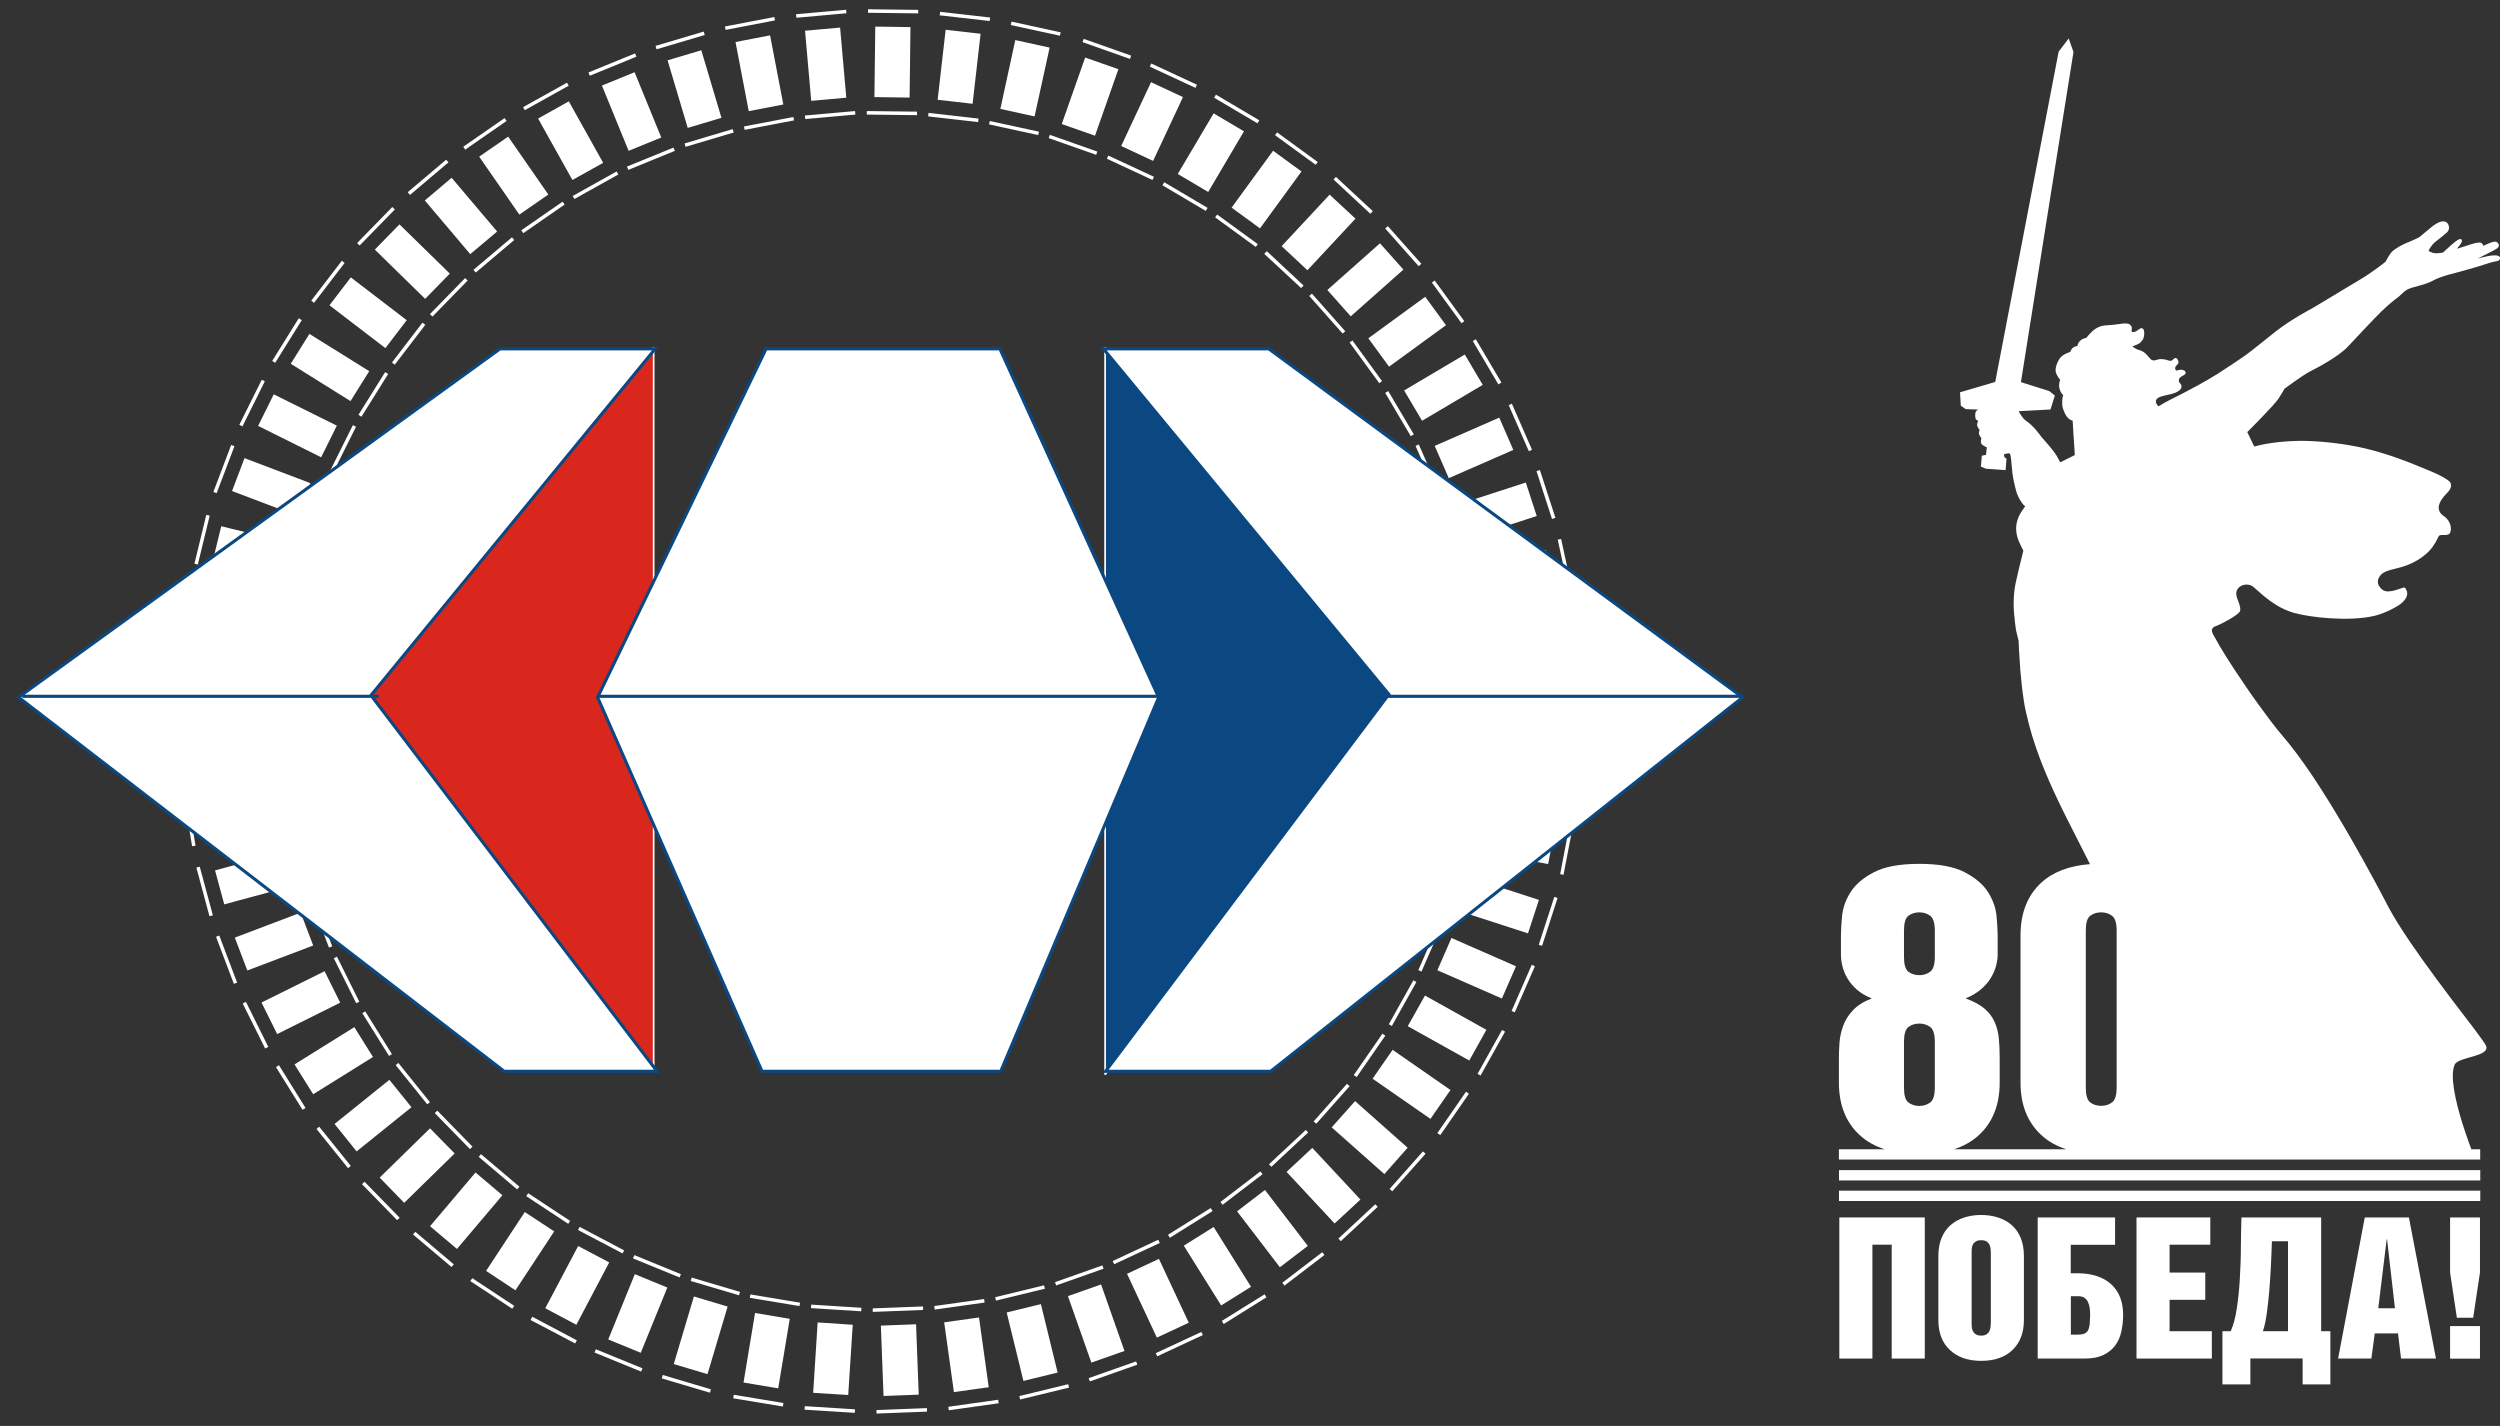
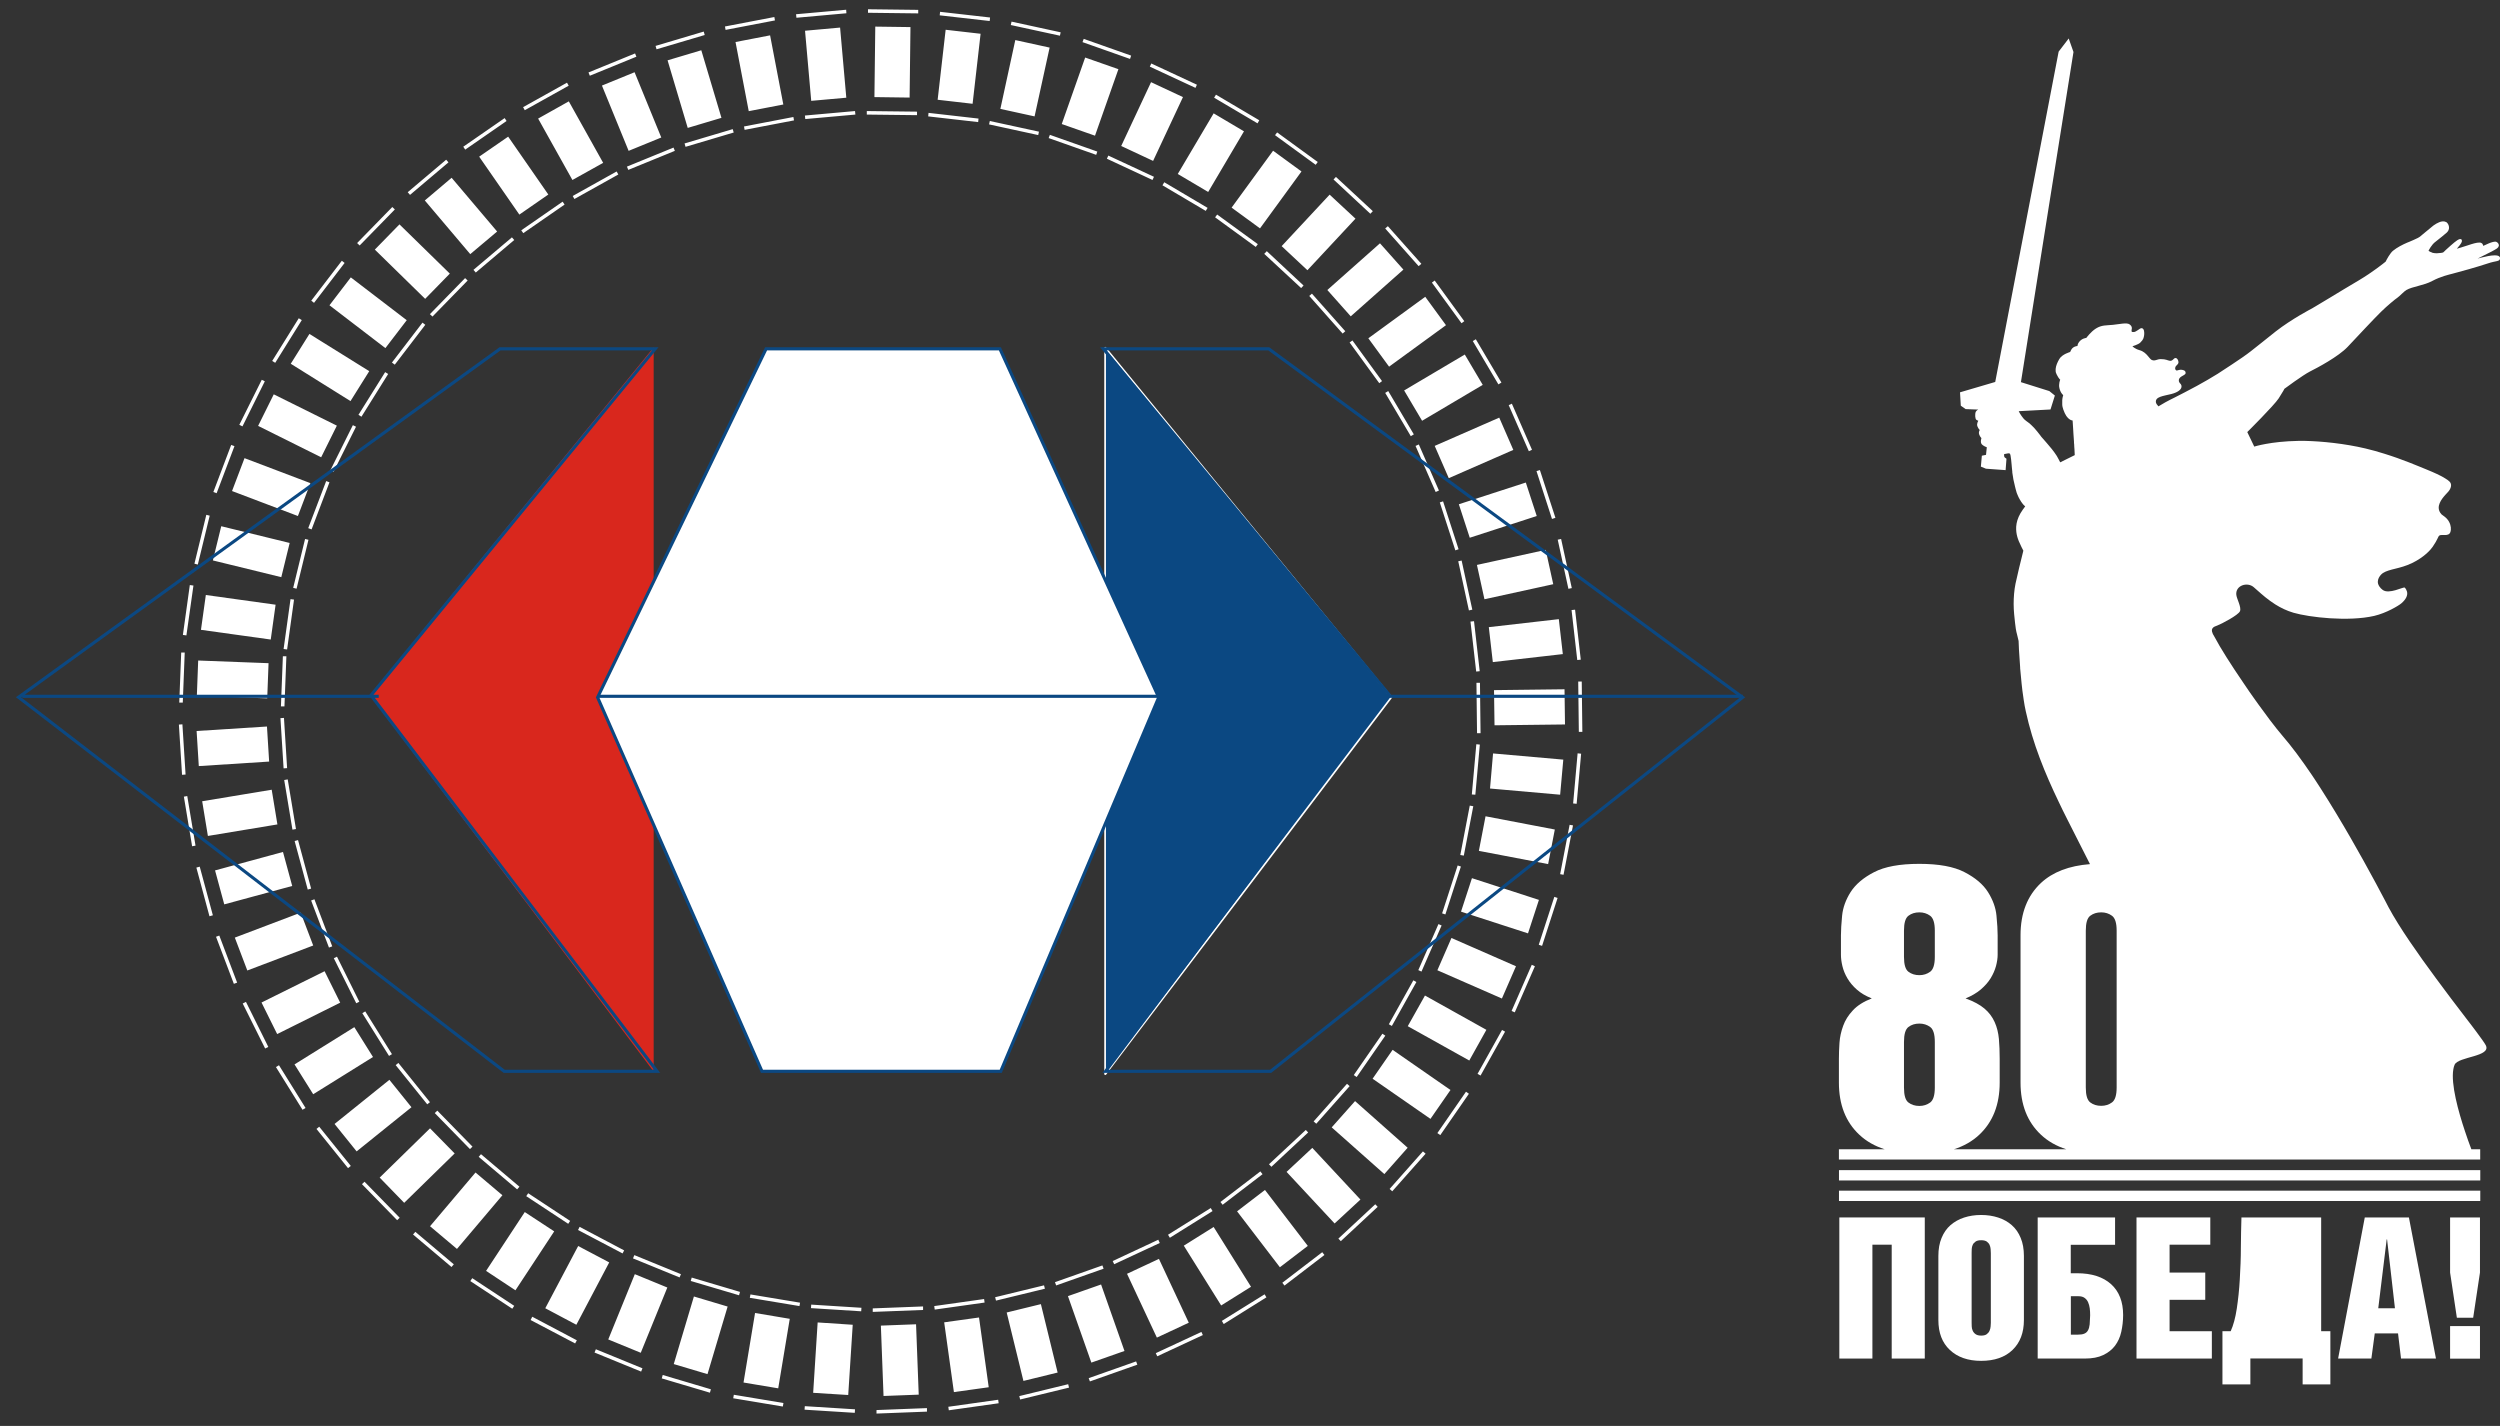
<svg xmlns="http://www.w3.org/2000/svg" width="135" height="77" viewBox="0 0 135 77" fill="none">
  <rect x="0" y="0" width="135" height="77" fill="#333333" stroke="none" />
  <path d="M14.62 34.535L14.882 32.654L11.115 32.13L10.852 34.011L14.62 34.535ZM15.504 35.072L15.877 32.379L15.688 32.353L15.314 35.046L15.504 35.072ZM10.44 31.619L10.25 31.593L9.876 34.286L10.066 34.312L10.446 31.619H10.44ZM15.19 31.167L15.642 29.32L11.947 28.416L11.495 30.263L15.19 31.167ZM16.015 31.79L16.657 29.149L16.474 29.104L15.832 31.744L16.015 31.79ZM11.324 27.846L11.141 27.8L10.499 30.44L10.682 30.486L11.324 27.846ZM16.087 27.865L16.762 26.09L13.204 24.74L12.53 26.516L16.087 27.865ZM16.827 28.586L17.791 26.044L17.614 25.978L16.644 28.52L16.821 28.586H16.827ZM12.661 24.092L12.484 24.026L11.521 26.568L11.698 26.634L12.661 24.092ZM17.345 24.688L18.19 22.985L14.783 21.294L13.938 22.998L17.345 24.694V24.688ZM18.013 25.474L19.225 23.043L19.055 22.958L17.843 25.389L18.013 25.474ZM14.305 20.593L14.135 20.508L12.923 22.939L13.093 23.024L14.299 20.593H14.305ZM18.93 21.654L19.939 20.043L16.709 18.032L15.701 19.643L18.93 21.661V21.654ZM19.52 22.5L20.961 20.194L20.798 20.095L19.356 22.401L19.514 22.5H19.52ZM16.297 17.285L16.133 17.186L14.698 19.492L14.862 19.591L16.297 17.285ZM20.811 18.798L21.964 17.291L18.944 14.979L17.791 16.485L20.811 18.798ZM21.315 19.696L22.966 17.54L22.815 17.422L21.164 19.578L21.315 19.689V19.696ZM18.609 14.199L18.459 14.081L16.808 16.236L16.958 16.354L18.609 14.199ZM22.959 16.138L24.29 14.775L21.571 12.116L20.241 13.478L22.959 16.138ZM23.353 17.095L25.253 15.149L25.115 15.018L23.215 16.964L23.353 17.095ZM21.322 11.31L21.184 11.179L19.284 13.125L19.422 13.256L21.322 11.31ZM25.39 13.727L26.845 12.502L24.388 9.6L22.94 10.825L25.397 13.727H25.39ZM25.692 14.717L27.768 12.961L27.644 12.817L25.567 14.572L25.692 14.717ZM24.217 8.768L24.093 8.624L22.016 10.38L22.141 10.524L24.217 8.768ZM28.05 11.585L29.609 10.504L27.441 7.379L25.875 8.46L28.043 11.585H28.05ZM28.253 12.594L30.487 11.048L30.382 10.89L28.148 12.437L28.26 12.594H28.253ZM27.355 6.534L27.251 6.377L25.017 7.923L25.122 8.08L27.355 6.534ZM30.913 9.718L32.571 8.794L30.716 5.473L29.059 6.403L30.913 9.724V9.718ZM31.018 10.746L33.389 9.423L33.298 9.259L30.926 10.583L31.018 10.746ZM30.71 4.627L30.618 4.464L28.247 5.787L28.338 5.951L30.71 4.627ZM33.946 8.146L35.709 7.425L34.267 3.9L32.505 4.621L33.946 8.146ZM33.927 9.174L36.442 8.146L36.37 7.969L33.855 8.997L33.927 9.174ZM34.365 3.062L34.294 2.885L31.778 3.913L31.85 4.09L34.365 3.062ZM37.137 6.907L38.958 6.364L37.87 2.714L36.049 3.258L37.137 6.907ZM37.019 7.929L39.62 7.156L39.567 6.973L36.967 7.746L37.019 7.929ZM38.054 1.889L38.002 1.705L35.401 2.479L35.453 2.662L38.06 1.889H38.054ZM40.432 6.003L42.299 5.643L41.585 1.909L39.718 2.269L40.432 6.003ZM40.209 7.012L42.876 6.501L42.843 6.318L40.177 6.829L40.209 7.012ZM41.847 1.103L41.815 0.919L39.148 1.43L39.181 1.614L41.847 1.103ZM43.806 5.446L45.7 5.276L45.365 1.489L43.472 1.66L43.806 5.446ZM43.485 6.429L46.191 6.187L46.171 5.997L43.465 6.239L43.485 6.429ZM45.706 0.716L45.693 0.526L42.987 0.769L43.007 0.959L45.713 0.716H45.706ZM47.219 5.243L49.119 5.269L49.165 1.463L47.265 1.437L47.219 5.243ZM46.8 6.187L49.519 6.219V6.029L46.807 5.997V6.187H46.8ZM49.584 0.729V0.533L46.872 0.5V0.69L49.584 0.723V0.729ZM50.633 5.387L52.52 5.604L52.952 1.823L51.065 1.607L50.633 5.387ZM50.122 6.285L52.821 6.593L52.84 6.403L50.141 6.095L50.122 6.285ZM53.443 1.135L53.463 0.945L50.764 0.638L50.744 0.828L53.443 1.135ZM54.013 5.879L55.867 6.285L56.68 2.57L54.826 2.164L54.02 5.879H54.013ZM53.41 6.717L56.064 7.294L56.103 7.11L53.45 6.534L53.41 6.717ZM57.236 1.928L57.276 1.745L54.623 1.168L54.583 1.352L57.236 1.928ZM57.335 6.698L59.13 7.327L60.394 3.736L58.599 3.107L57.335 6.698ZM56.634 7.458L59.195 8.362L59.254 8.185L56.693 7.281L56.627 7.458H56.634ZM61.023 3.18L61.082 3.003L58.521 2.099L58.455 2.275L61.017 3.18H61.023ZM60.545 7.883L62.268 8.689L63.88 5.243L62.157 4.437L60.545 7.883ZM59.772 8.571L62.235 9.718L62.314 9.547L59.85 8.401L59.772 8.571ZM64.555 4.745L64.633 4.575L62.17 3.428L62.091 3.599L64.555 4.745ZM63.605 9.397L65.242 10.366L67.175 7.091L65.537 6.121L63.598 9.397H63.605ZM62.773 10.006L65.111 11.388L65.21 11.225L62.871 9.842L62.773 10.006ZM67.909 6.658L68.001 6.495L65.662 5.112L65.563 5.276L67.902 6.658H67.909ZM66.507 11.212L68.04 12.332L70.28 9.259L68.747 8.139L66.507 11.212ZM65.616 11.736L67.811 13.334L67.922 13.184L65.727 11.585L65.616 11.736ZM71.047 8.899L71.158 8.748L68.964 7.15L68.852 7.3L71.047 8.899ZM69.213 13.295L70.601 14.592L73.196 11.808L71.8 10.511L69.206 13.295H69.213ZM68.269 13.708L70.261 15.555L70.392 15.418L68.407 13.563L68.276 13.701L68.269 13.708ZM74.002 11.539L74.133 11.402L72.141 9.554L72.01 9.692L74.002 11.546V11.539ZM71.676 15.66L72.94 17.082L75.784 14.559L74.519 13.138L71.676 15.66ZM70.7 15.981L72.501 18.012L72.645 17.887L70.844 15.857L70.7 15.981ZM76.609 14.369L76.753 14.245L74.945 12.214L74.801 12.338L76.603 14.369H76.609ZM73.89 18.267L75.01 19.8L78.083 17.56L76.963 16.027L73.89 18.267ZM72.881 18.497L74.48 20.692L74.63 20.58L73.032 18.385L72.875 18.497H72.881ZM78.922 17.455L79.072 17.344L77.474 15.149L77.323 15.26L78.922 17.455ZM75.823 21.084L76.793 22.722L80.068 20.783L79.099 19.145L75.823 21.084ZM74.801 21.216L76.183 23.554L76.347 23.456L74.965 21.117L74.801 21.216ZM80.913 20.757L81.077 20.659L79.695 18.32L79.531 18.418L80.913 20.757ZM77.474 24.078L78.234 25.821L81.719 24.295L80.959 22.552L77.474 24.078ZM76.439 24.078L77.526 26.568L77.703 26.489L76.616 24L76.445 24.078H76.439ZM82.558 24.367L82.728 24.288L81.641 21.799L81.47 21.877L82.558 24.367ZM78.778 27.23L79.367 29.038L82.984 27.865L82.394 26.057L78.778 27.23ZM77.749 27.131L78.588 29.719L78.764 29.66L77.926 27.073L77.749 27.131ZM83.809 28.023L83.993 27.963L83.154 25.382L82.971 25.441L83.809 28.029V28.023ZM79.754 30.506L80.16 32.359L83.875 31.547L83.468 29.693L79.754 30.506ZM78.745 30.309L79.321 32.962L79.505 32.923L78.928 30.27L78.745 30.309ZM84.694 31.796L84.877 31.757L84.3 29.104L84.117 29.143L84.694 31.796ZM80.396 33.866L80.612 35.753L84.392 35.321L84.176 33.434L80.396 33.866ZM79.406 33.565L79.714 36.264L79.904 36.245L79.597 33.545L79.406 33.565ZM85.172 35.642L85.362 35.622L85.054 32.923L84.864 32.943L85.172 35.642ZM80.677 37.267L80.704 39.166L84.51 39.121L84.484 37.221L80.677 37.267ZM79.728 36.873L79.76 39.592H79.95L79.918 36.873H79.728ZM85.257 39.52H85.447L85.414 36.801H85.224L85.257 39.52ZM80.625 40.686L80.461 42.58L84.248 42.914L84.418 41.02L80.625 40.686ZM79.721 40.195L79.479 42.901L79.669 42.914L79.911 40.208L79.721 40.188V40.195ZM84.949 43.386L85.139 43.405L85.381 40.7L85.191 40.68L84.949 43.386ZM80.219 44.08L79.859 45.947L83.599 46.661L83.96 44.794L80.225 44.08H80.219ZM79.367 43.504L78.856 46.17L79.046 46.203L79.557 43.536L79.374 43.504H79.367ZM84.248 47.205L84.431 47.238L84.942 44.571L84.759 44.539L84.248 47.205ZM79.485 47.421L78.895 49.229L82.512 50.402L83.102 48.594L79.485 47.421ZM78.712 46.74L77.874 49.321L78.05 49.38L78.889 46.792L78.706 46.733L78.712 46.74ZM83.095 51.018L83.272 51.077L84.11 48.489L83.933 48.43L83.095 51.011V51.018ZM78.378 50.651L77.618 52.394L81.103 53.92L81.863 52.178L78.378 50.651ZM77.677 49.898L76.589 52.387L76.76 52.466L77.847 49.976L77.67 49.898H77.677ZM81.621 54.589L81.798 54.667L82.885 52.178L82.715 52.099L81.627 54.589H81.621ZM76.95 53.756L76.019 55.414L79.341 57.268L80.265 55.611L76.943 53.756H76.95ZM76.321 52.938L74.997 55.309L75.161 55.401L76.485 53.029L76.321 52.938ZM79.787 57.989L79.95 58.08L81.274 55.709L81.11 55.617L79.787 57.989ZM75.201 56.691L74.12 58.251L77.245 60.419L78.326 58.86L75.201 56.691ZM74.65 55.82L73.104 58.054L73.261 58.159L74.807 55.925L74.65 55.82ZM77.618 61.186L77.775 61.297L79.321 59.063L79.164 58.952L77.618 61.186ZM73.176 59.456L71.912 60.878L74.755 63.4L76.013 61.978L73.17 59.456H73.176ZM72.737 58.526L70.936 60.557L71.08 60.681L72.881 58.65L72.737 58.526ZM75.043 64.206L75.181 64.33L76.983 62.3L76.838 62.175L75.037 64.206H75.043ZM70.864 61.985L69.475 63.282L72.069 66.067L73.464 64.776L70.87 61.992L70.864 61.985ZM70.516 61.015L68.525 62.87L68.656 63.007L70.641 61.153L70.51 61.015H70.516ZM72.272 66.885L72.403 67.023L74.395 65.169L74.264 65.031L72.272 66.885ZM68.308 64.258L66.802 65.411L69.114 68.432L70.621 67.279L68.308 64.258ZM68.059 63.256L65.904 64.907L66.022 65.058L68.177 63.407L68.059 63.256ZM69.245 69.27L69.363 69.421L71.519 67.77L71.401 67.619L69.245 69.27ZM65.537 66.257L63.925 67.266L65.943 70.495L67.555 69.486L65.537 66.257ZM65.38 65.234L63.074 66.676L63.172 66.84L65.478 65.398L65.38 65.234ZM65.983 71.334L66.081 71.498L68.387 70.056L68.289 69.893L65.983 71.327V71.334ZM62.583 67.98L60.859 68.785L62.471 72.231L64.194 71.426L62.583 67.98ZM62.55 66.944L60.086 68.097L60.165 68.268L62.628 67.121L62.55 66.951V66.944ZM62.412 73.07L62.491 73.24L64.954 72.094L64.876 71.924L62.412 73.07ZM59.458 69.362L57.669 69.991L58.933 73.581L60.722 72.952L59.458 69.362ZM59.529 68.333L56.968 69.237L57.033 69.414L59.595 68.51L59.529 68.333ZM58.789 74.42L58.855 74.597L61.416 73.692L61.351 73.516L58.789 74.42ZM56.208 70.423L54.361 70.875L55.265 74.57L57.112 74.118L56.208 70.423ZM56.378 69.408L53.738 70.05L53.784 70.233L56.424 69.591L56.378 69.408ZM55.042 75.389L55.088 75.573L57.728 74.931L57.682 74.747L55.042 75.389ZM52.867 71.144L50.986 71.406L51.511 75.173L53.391 74.911L52.867 71.144ZM53.142 70.148L50.449 70.528L50.475 70.718L53.168 70.338L53.142 70.148ZM51.209 75.966L51.235 76.156L53.928 75.776L53.902 75.586L51.209 75.966ZM49.467 71.511L47.567 71.583L47.711 75.383L49.611 75.311L49.467 71.511ZM49.84 70.548L47.128 70.653V70.843L49.846 70.738V70.548H49.84ZM47.331 76.143V76.333L50.056 76.228V76.038L47.331 76.143ZM46.047 71.537L44.153 71.412L43.911 75.212L45.804 75.33L46.047 71.537ZM46.518 70.62L43.806 70.449L43.793 70.639L46.505 70.81L46.518 70.62ZM43.459 75.933L43.446 76.123L46.158 76.293L46.171 76.103L43.459 75.933ZM42.647 71.216L40.773 70.901L40.15 74.656L42.024 74.97L42.647 71.216ZM43.203 70.345L40.524 69.899L40.491 70.083L43.171 70.528L43.203 70.345ZM39.626 75.317L39.594 75.507L42.273 75.953L42.306 75.763L39.626 75.317ZM39.292 70.554L37.471 70.01L36.383 73.66L38.205 74.203L39.292 70.554ZM39.954 69.761L37.353 68.989L37.301 69.172L39.908 69.945L39.961 69.761H39.954ZM35.787 74.249L35.735 74.433L38.336 75.206L38.388 75.022L35.787 74.249ZM36.036 69.526L34.28 68.805L32.846 72.33L34.601 73.05L36.036 69.526ZM36.77 68.805L34.254 67.776L34.182 67.953L36.698 68.982L36.77 68.805ZM32.177 72.86L32.105 73.037L34.621 74.066L34.693 73.889L32.177 72.86ZM32.898 68.17L31.221 67.285L29.445 70.646L31.123 71.537L32.898 68.17ZM33.704 67.521L31.299 66.25L31.214 66.42L33.619 67.685L33.704 67.521ZM28.738 71.111L28.653 71.281L31.057 72.546L31.149 72.376L28.744 71.105L28.738 71.111ZM29.924 66.492L28.338 65.451L26.248 68.628L27.834 69.676L29.924 66.499V66.492ZM30.788 65.929L28.522 64.435L28.417 64.593L30.684 66.086L30.788 65.929ZM25.502 69.021L25.397 69.178L27.663 70.672L27.768 70.515L25.502 69.021ZM27.126 64.54L25.678 63.315L23.222 66.217L24.676 67.442L27.133 64.54H27.126ZM28.05 64.082L25.973 62.326L25.849 62.47L27.925 64.226L28.05 64.082ZM22.429 66.519L22.304 66.663L24.381 68.418L24.506 68.274L22.429 66.519ZM24.552 62.286L23.222 60.93L20.503 63.59L21.826 64.953L24.545 62.293L24.552 62.286ZM25.515 61.919L23.615 59.974L23.477 60.105L25.377 62.05L25.515 61.919ZM19.684 63.813L19.546 63.944L21.446 65.89L21.584 65.759L19.684 63.813ZM22.219 59.79L21.027 58.31L18.066 60.694L19.258 62.175L22.219 59.79ZM23.215 59.515L21.512 57.399L21.367 57.517L23.071 59.633L23.222 59.515H23.215ZM17.234 60.845L17.09 60.963L18.793 63.079L18.944 62.961L17.24 60.845H17.234ZM20.142 57.078L19.134 55.466L15.904 57.478L16.913 59.089L20.142 57.078ZM21.164 56.921L19.723 54.615L19.566 54.713L21.007 57.019L21.171 56.921H21.164ZM15.065 57.523L14.901 57.622L16.336 59.928L16.5 59.83L15.065 57.523ZM18.373 54.15L17.528 52.446L14.122 54.136L14.967 55.84L18.373 54.143V54.15ZM19.402 54.091L18.197 51.66L18.026 51.745L19.238 54.176L19.409 54.091H19.402ZM13.277 54.104L13.106 54.189L14.318 56.619L14.489 56.534L13.283 54.104H13.277ZM16.913 51.057L16.238 49.282L12.68 50.631L13.355 52.407L16.913 51.057ZM17.941 51.103L16.978 48.561L16.801 48.627L17.764 51.169L17.941 51.103ZM11.842 50.52L11.665 50.586L12.628 53.127L12.805 53.062L11.842 50.52ZM15.779 47.84L15.281 46.006L11.613 47.002L12.11 48.836L15.786 47.84H15.779ZM16.801 47.985L16.094 45.364L15.91 45.416L16.618 48.037L16.801 47.985ZM10.787 46.799L10.604 46.851L11.311 49.478L11.495 49.426L10.787 46.805V46.799ZM14.98 44.519L14.672 42.645L10.918 43.268L11.226 45.141L14.98 44.519ZM15.982 44.768L15.537 42.088L15.347 42.121L15.792 44.801L15.982 44.768ZM10.119 42.986L9.929 43.019L10.374 45.698L10.558 45.665L10.112 42.986H10.119ZM14.534 41.132L14.416 39.232L10.617 39.474L10.735 41.368L14.534 41.125V41.132ZM15.504 41.479L15.334 38.767L15.144 38.78L15.314 41.492L15.504 41.479ZM9.85 39.114L9.66 39.127L9.83 41.839L10.021 41.826L9.85 39.114ZM14.43 37.712L14.502 35.812L10.702 35.668L10.63 37.568L14.43 37.712ZM15.36 38.157L15.465 35.439H15.275L15.17 38.144H15.36V38.157ZM9.975 35.236H9.785L9.68 37.941H9.87L9.975 35.236Z" fill="white" />
  <path d="M59.676 18.758L75.131 37.659L59.676 58.027V18.758Z" fill="#0B4882" />
  <path d="M59.676 18.758L75.131 37.659L59.676 58.027V18.758Z" stroke="white" stroke-width="0.091" stroke-miterlimit="2.61" />
  <path d="M35.298 18.758V57.863L19.98 37.547L35.298 18.758Z" fill="#D9271D" />
-   <path d="M35.298 18.758V57.863L19.98 37.547L35.298 18.758Z" stroke="white" stroke-width="0.091" stroke-miterlimit="2.61" />
-   <path d="M59.582 18.836L74.998 37.494L59.7 57.85H68.616L94.101 37.658L68.512 18.836H59.582Z" fill="white" />
  <path d="M59.582 18.836L74.998 37.494L59.7 57.85H68.616L94.101 37.658L68.512 18.836H59.582Z" stroke="#0B4882" stroke-width="0.169" stroke-miterlimit="2.61" />
  <path d="M41.369 18.836L32.27 37.658L41.147 57.85H54.04L62.57 37.658L53.994 18.836H41.369Z" fill="white" />
  <path d="M41.369 18.836L32.27 37.658L41.147 57.85H54.04L62.57 37.658L53.994 18.836H41.369Z" stroke="#0B4882" stroke-width="0.169" stroke-miterlimit="2.61" />
-   <path d="M27.006 18.836H35.379L20.036 37.547L35.484 57.85H27.229L1.004 37.658L27.006 18.836Z" fill="white" />
  <path d="M74.612 37.599H94.109M32.335 37.599H62.511M1.203 37.599H20.451M27.009 18.836H35.382L20.032 37.547L35.48 57.85H27.225L1 37.652L27.003 18.836H27.009Z" stroke="#0B4882" stroke-width="0.169" stroke-miterlimit="2.61" />
  <g clip-path="url(#clip0_2286_3834)">
    <path d="M134.994 13.898C134.994 13.898 134.984 13.882 134.979 13.877C134.973 13.867 134.968 13.862 134.963 13.851C134.769 13.672 133.921 13.933 133.79 13.964C133.931 13.893 134.052 13.831 134.104 13.805C134.293 13.713 134.46 13.631 134.544 13.585C134.816 13.436 134.895 13.4 134.931 13.293C134.937 13.272 134.942 13.247 134.937 13.226C134.937 13.226 134.931 13.216 134.931 13.206C134.926 13.19 134.921 13.17 134.911 13.155C134.89 13.119 134.853 13.083 134.806 13.062C134.633 12.985 134.094 13.293 134.094 13.277C134.088 13.236 134.073 13.201 134.052 13.17C134.046 13.17 134.046 13.155 134.036 13.149C134.005 13.119 133.957 13.098 133.889 13.098C133.732 13.098 133.538 13.155 133.25 13.252C132.989 13.339 132.727 13.416 132.669 13.431C132.816 13.262 132.858 13.195 132.858 13.195C132.858 13.195 132.957 13.078 132.942 12.985C132.936 12.97 132.931 12.955 132.926 12.939C132.905 12.914 132.858 12.898 132.8 12.919C132.674 12.96 132.449 13.155 132.067 13.503C132.02 13.544 131.999 13.58 131.936 13.626C131.936 13.626 131.933 13.629 131.926 13.636C131.894 13.636 131.863 13.652 131.821 13.657C131.679 13.677 131.501 13.688 131.391 13.657C131.386 13.657 131.381 13.657 131.376 13.657C131.36 13.657 131.35 13.646 131.339 13.641C131.25 13.611 131.187 13.58 131.14 13.544C131.145 13.534 131.297 13.206 131.533 13.042C131.679 12.934 132.093 12.591 132.13 12.555C132.271 12.412 132.25 12.299 132.24 12.222C132.224 12.13 132.172 12.048 132.104 11.996C132.093 11.986 132.077 11.986 132.062 11.981C132.009 11.955 131.957 11.945 131.894 11.955H131.889C131.664 11.981 131.412 12.171 131.376 12.201C131.302 12.258 131.03 12.483 130.842 12.642C130.779 12.693 130.726 12.739 130.69 12.77C130.658 12.796 130.606 12.827 130.548 12.857C130.417 12.924 130.234 13.001 130.103 13.057L129.988 13.103C129.747 13.206 129.443 13.36 129.218 13.544C129.066 13.672 128.883 14.005 128.825 14.128C128.7 14.231 128.108 14.702 127.396 15.127C126.856 15.445 126.28 15.794 125.783 16.096C125.411 16.321 125.081 16.521 124.851 16.654C124.809 16.675 123.756 17.223 122.892 17.895C122.63 18.1 122.374 18.305 122.128 18.505C121.923 18.669 121.735 18.817 121.552 18.961C121.038 19.37 119.881 20.093 119.755 20.185C119.583 20.293 119.405 20.401 119.2 20.518C118.891 20.703 118.394 20.969 117.959 21.195C117.765 21.292 117.582 21.39 117.441 21.461C117.331 21.518 117.242 21.559 117.184 21.589C117.059 21.651 116.833 21.774 116.582 21.928C116.572 21.928 116.566 21.938 116.556 21.943C116.493 21.881 116.425 21.784 116.42 21.728C116.373 21.425 116.797 21.39 117.252 21.277C117.556 21.2 117.802 21.056 117.802 20.872C117.802 20.846 117.802 20.821 117.792 20.805C117.781 20.764 117.765 20.744 117.745 20.723L117.724 20.703C117.724 20.703 117.682 20.657 117.666 20.611C117.593 20.324 117.975 20.298 118.022 20.165C118.022 20.155 118.022 20.139 118.022 20.124V20.114C118.022 20.083 118.006 20.052 117.975 20.026C117.959 20.011 117.933 19.996 117.907 19.991C117.786 19.95 117.729 19.96 117.561 20.006C117.525 20.016 117.493 19.991 117.472 19.955C117.472 19.939 117.462 19.919 117.457 19.898C117.457 19.852 117.472 19.801 117.509 19.76C117.614 19.652 117.661 19.616 117.629 19.499C117.619 19.458 117.603 19.427 117.587 19.401C117.535 19.324 117.467 19.319 117.42 19.35C117.357 19.391 117.305 19.499 117.174 19.483C117.043 19.468 116.99 19.391 116.666 19.391C116.545 19.391 116.441 19.453 116.336 19.463C116.294 19.463 116.252 19.463 116.205 19.442C116.184 19.432 116.158 19.417 116.137 19.396C116.111 19.376 116.084 19.34 116.053 19.304C116.032 19.278 116.006 19.247 115.98 19.217C115.88 19.099 115.744 18.966 115.535 18.909C115.278 18.838 115.152 18.699 115.152 18.699C115.152 18.699 115.472 18.602 115.571 18.505C115.755 18.32 115.744 18.274 115.776 18.146C115.786 18.105 115.817 17.869 115.734 17.767L115.723 17.756C115.723 17.756 115.697 17.731 115.676 17.726C115.655 17.726 115.634 17.715 115.613 17.726C115.556 17.726 115.357 17.92 115.231 17.93C115.168 17.93 115.131 17.93 115.116 17.91C115.116 17.91 115.116 17.9 115.105 17.89C115.105 17.89 115.105 17.879 115.105 17.874C115.105 17.859 115.105 17.843 115.105 17.828C115.116 17.792 115.121 17.756 115.121 17.726C115.121 17.633 115.074 17.572 114.995 17.515C114.849 17.408 114.445 17.505 114.1 17.541C113.759 17.577 113.492 17.541 113.178 17.741C112.901 17.915 112.66 18.248 112.66 18.248C112.66 18.248 112.414 18.264 112.262 18.479C112.183 18.587 112.183 18.684 112.183 18.684C112.183 18.684 111.953 18.694 111.848 18.884C111.79 18.991 111.79 19.007 111.79 19.007C111.79 19.007 111.356 19.125 111.204 19.386C111.099 19.565 111.021 19.745 111.005 19.919C111.005 19.955 111.005 19.991 111.005 20.026C111.005 20.098 111.031 20.165 111.068 20.236C111.099 20.293 111.125 20.339 111.146 20.375C111.167 20.406 111.183 20.431 111.199 20.447C111.214 20.472 111.23 20.488 111.241 20.493L111.251 20.503C111.251 20.503 111.151 20.734 111.209 20.964C111.22 20.995 111.225 21.026 111.235 21.056C111.246 21.082 111.256 21.108 111.267 21.133C111.319 21.246 111.377 21.302 111.403 21.328C111.403 21.328 111.413 21.338 111.413 21.343C111.413 21.359 111.398 21.39 111.387 21.436C111.377 21.482 111.366 21.538 111.361 21.61C111.361 21.677 111.361 21.753 111.361 21.84C111.361 21.928 111.387 22.02 111.419 22.117C111.471 22.266 111.523 22.373 111.581 22.461C111.623 22.522 111.665 22.563 111.701 22.599C111.79 22.676 111.864 22.701 111.9 22.706H111.921C111.921 22.706 111.937 22.932 111.953 23.204C111.953 23.265 111.963 23.327 111.963 23.388C111.974 23.547 111.984 23.706 111.995 23.844C111.995 23.895 111.995 23.952 112.005 23.998C112.005 24.095 112.016 24.188 112.021 24.264C112.031 24.459 112.036 24.577 112.036 24.577L111.251 24.966C111.251 24.966 111.22 24.895 111.172 24.813C111.141 24.746 111.099 24.674 111.068 24.623C110.9 24.362 110.701 24.121 110.523 23.921C110.481 23.875 110.439 23.824 110.403 23.783C110.356 23.731 110.308 23.68 110.272 23.634C110.235 23.593 110.204 23.557 110.183 23.521C110.13 23.45 110.073 23.378 110.015 23.306C109.9 23.163 109.785 23.035 109.685 22.947C109.664 22.927 109.643 22.906 109.628 22.896L109.596 22.865C109.56 22.835 109.507 22.794 109.429 22.742C109.397 22.722 109.366 22.696 109.34 22.671C109.303 22.64 109.272 22.604 109.245 22.568C109.188 22.496 109.135 22.425 109.099 22.363C109.083 22.343 109.073 22.322 109.062 22.302C109.031 22.245 109.01 22.204 109.01 22.204L110.727 22.112L110.963 21.359L110.664 21.118L109.13 20.636C109.392 18.935 111.968 2.808 111.968 2.808L111.707 2.07V2.081L111.167 2.788L107.742 20.626L105.841 21.185L105.883 21.907L106.145 22.092H106.15L106.826 22.117C106.763 22.148 106.679 22.209 106.669 22.312C106.664 22.363 106.658 22.44 106.664 22.507C106.664 22.507 106.669 22.522 106.669 22.527C106.674 22.589 106.69 22.645 106.726 22.671C106.8 22.722 106.831 22.722 106.831 22.722C106.831 22.722 106.726 22.87 106.779 23.019C106.81 23.096 106.842 23.147 106.868 23.178C106.889 23.209 106.91 23.219 106.91 23.219C106.91 23.219 106.826 23.311 106.878 23.465C106.889 23.501 106.905 23.532 106.92 23.557C106.962 23.634 106.999 23.655 106.999 23.655C106.999 23.655 106.92 23.875 107.014 23.988C107.041 24.018 107.067 24.039 107.098 24.059C107.13 24.08 107.156 24.095 107.187 24.111C107.24 24.136 107.287 24.152 107.287 24.152L107.245 24.562L107.02 24.608L106.967 25.197L107.24 25.31L108.303 25.387L108.35 24.772C108.35 24.772 108.297 24.736 108.261 24.705C108.25 24.695 108.24 24.685 108.235 24.674C108.219 24.639 108.219 24.577 108.224 24.521C108.271 24.51 108.366 24.49 108.444 24.48C108.491 24.48 108.517 24.48 108.538 24.505C108.538 24.515 108.549 24.526 108.554 24.541C108.554 24.562 108.565 24.582 108.57 24.603C108.591 24.72 108.612 24.9 108.627 25.084C108.627 25.13 108.638 25.171 108.638 25.218C108.648 25.305 108.654 25.392 108.664 25.474C108.664 25.489 108.664 25.499 108.664 25.515C108.695 25.776 108.748 26.027 108.811 26.273C108.821 26.319 108.837 26.37 108.847 26.417C108.863 26.483 108.884 26.55 108.905 26.622C108.905 26.622 108.926 26.683 108.963 26.76C108.973 26.786 108.989 26.816 109.004 26.852C109.02 26.888 109.041 26.924 109.062 26.96C109.088 27.006 109.114 27.052 109.146 27.098C109.162 27.119 109.177 27.144 109.193 27.165C109.245 27.231 109.298 27.298 109.361 27.344C109.287 27.442 109.182 27.585 109.104 27.718C108.957 27.974 108.889 28.215 108.874 28.441C108.863 28.646 108.889 28.83 108.936 28.994C108.947 29.03 108.957 29.066 108.968 29.097C108.999 29.189 109.036 29.276 109.073 29.348C109.13 29.481 109.193 29.609 109.261 29.737C109.135 30.219 108.91 31.177 108.837 31.521C108.764 31.884 108.737 32.258 108.737 32.617C108.737 32.807 108.748 32.986 108.764 33.166C108.779 33.324 108.795 33.478 108.811 33.622C108.832 33.847 108.868 34.078 108.926 34.283C108.963 34.447 108.994 34.565 109.004 34.611C109.004 34.718 109.031 35.308 109.088 36.04C109.088 36.056 109.088 36.071 109.088 36.087C109.109 36.348 109.135 36.635 109.167 36.917C109.182 37.04 109.193 37.168 109.209 37.291C109.23 37.465 109.256 37.639 109.282 37.808C109.313 38.018 109.35 38.223 109.392 38.408C109.774 40.166 110.424 41.749 111.178 43.317C111.319 43.614 111.466 43.917 111.618 44.214C111.832 44.644 112.052 45.07 112.272 45.505C112.466 45.89 112.665 46.274 112.859 46.663C111.728 46.751 110.848 47.089 110.214 47.678C109.476 48.37 109.109 49.313 109.109 50.502V58.46C109.109 59.649 109.476 60.587 110.214 61.278C110.586 61.627 111.042 61.888 111.586 62.062H105.506C106.051 61.888 106.507 61.627 106.878 61.278C107.617 60.587 107.983 59.644 107.983 58.46V57.174C107.983 56.789 107.968 56.431 107.941 56.103C107.91 55.775 107.837 55.467 107.711 55.191C107.585 54.909 107.402 54.668 107.161 54.463C106.92 54.258 106.58 54.073 106.14 53.914C106.459 53.786 106.737 53.622 106.962 53.433C107.187 53.238 107.365 53.038 107.496 52.823C107.627 52.608 107.721 52.393 107.784 52.167C107.842 51.947 107.873 51.742 107.873 51.557V50.507C107.873 50.235 107.852 49.882 107.81 49.446C107.769 49.01 107.611 48.585 107.35 48.17C107.088 47.755 106.664 47.396 106.088 47.099C105.512 46.797 104.695 46.648 103.642 46.648C102.589 46.648 101.773 46.797 101.196 47.099C100.62 47.396 100.201 47.755 99.934 48.17C99.673 48.585 99.516 49.01 99.474 49.446C99.432 49.882 99.411 50.235 99.411 50.507V51.557C99.411 51.742 99.437 51.947 99.489 52.167C99.542 52.387 99.631 52.613 99.762 52.833C99.892 53.054 100.065 53.259 100.275 53.443C100.484 53.628 100.751 53.786 101.076 53.914C100.636 54.084 100.296 54.299 100.055 54.56C99.814 54.816 99.636 55.098 99.531 55.395C99.421 55.698 99.353 56 99.332 56.308C99.311 56.615 99.301 56.907 99.301 57.174V58.46C99.301 59.649 99.667 60.587 100.406 61.278C100.778 61.627 101.233 61.888 101.778 62.062H99.301V62.616H133.931V62.062H133.455C133.434 62.001 133.408 61.934 133.376 61.852C133.345 61.77 133.313 61.678 133.277 61.581C133.224 61.432 133.167 61.268 133.109 61.089C132.753 60.028 132.339 58.542 132.481 57.737C132.496 57.65 132.517 57.568 132.549 57.496C132.743 57.046 134.575 57.066 134.225 56.431C134.151 56.297 133.968 56.046 133.711 55.698C133.628 55.585 133.533 55.457 133.429 55.324C133.376 55.257 133.324 55.191 133.271 55.119C132.999 54.765 132.69 54.36 132.36 53.925C132.292 53.838 132.229 53.751 132.161 53.658C132.025 53.479 131.889 53.3 131.753 53.11C131.685 53.018 131.617 52.925 131.543 52.828C130.569 51.511 129.569 50.087 128.983 48.995C128.972 48.974 128.726 48.493 128.323 47.745C128.291 47.683 128.26 47.622 128.223 47.56C127.532 46.279 126.453 44.347 125.322 42.584C125.217 42.425 125.113 42.267 125.013 42.108C124.956 42.021 124.903 41.939 124.846 41.857C124.568 41.447 124.29 41.052 124.018 40.688C123.756 40.335 123.494 40.012 123.248 39.725C123.07 39.52 122.84 39.228 122.578 38.885C122.384 38.628 122.175 38.341 121.955 38.039C121.902 37.967 121.85 37.89 121.793 37.813C121.578 37.516 121.363 37.204 121.154 36.891C120.494 35.928 119.886 34.969 119.583 34.39C119.279 33.929 119.535 33.847 119.74 33.775C119.928 33.709 120.876 33.217 120.96 33.002C121.044 32.786 120.787 32.346 120.761 32.125C120.703 31.613 121.353 31.408 121.698 31.705C121.819 31.808 121.955 31.931 122.101 32.059C122.175 32.12 122.253 32.187 122.332 32.253C122.494 32.382 122.672 32.515 122.866 32.638C123.159 32.822 123.484 32.981 123.851 33.089C124.699 33.335 126.809 33.581 128.208 33.258C128.867 33.104 129.532 32.704 129.679 32.576C129.925 32.361 130.03 32.146 129.978 31.946C129.957 31.874 129.92 31.797 129.857 31.731C129.799 31.669 128.998 32.12 128.658 31.849C128.621 31.823 128.595 31.792 128.564 31.767C128.558 31.762 128.558 31.756 128.553 31.751C128.506 31.7 128.469 31.654 128.448 31.603C128.438 31.577 128.427 31.551 128.417 31.526C128.333 31.213 128.642 30.962 128.679 30.942C129.056 30.711 129.58 30.726 130.245 30.409C130.952 30.065 131.271 29.66 131.365 29.527C131.648 29.117 131.643 28.989 131.721 28.922C131.847 28.825 132.235 29.005 132.324 28.723C132.345 28.661 132.355 28.584 132.345 28.497V28.482C132.334 28.39 132.308 28.282 132.25 28.18C132.229 28.139 132.203 28.098 132.172 28.062C132.166 28.051 132.161 28.046 132.151 28.036C132.13 28.01 132.109 27.985 132.083 27.964C131.999 27.882 131.915 27.841 131.847 27.78C131.821 27.749 131.795 27.718 131.774 27.688C131.763 27.667 131.748 27.646 131.737 27.621C131.732 27.611 131.727 27.6 131.721 27.585C131.7 27.534 131.695 27.483 131.69 27.431C131.679 27.073 132.046 26.729 132.203 26.555C132.36 26.376 132.392 26.186 132.324 26.073C132.324 26.073 132.318 26.048 132.276 26.007C132.182 25.909 131.899 25.704 131.041 25.356C130.559 25.161 129.731 24.802 128.752 24.5C128.427 24.398 128.087 24.3 127.736 24.218C126.61 23.952 125.39 23.829 124.479 23.808C124.348 23.808 124.222 23.808 124.107 23.808C122.609 23.834 121.73 24.116 121.73 24.116L121.353 23.332C121.353 23.332 122.798 21.897 123.049 21.512C123.301 21.123 123.358 20.995 123.358 20.995C123.358 20.995 124.343 20.262 124.736 20.062C125.134 19.863 126.275 19.258 126.773 18.73C127.27 18.202 128.223 17.182 128.574 16.839C128.925 16.496 129.323 16.168 129.454 16.081C129.585 15.993 129.81 15.737 129.946 15.66C130.271 15.471 130.883 15.419 131.339 15.174C131.795 14.928 132.261 14.825 132.418 14.784C132.805 14.687 133.837 14.395 134.34 14.226C134.795 14.072 134.989 14.133 135 13.954C135.005 13.939 135 13.918 135 13.903M102.815 50.256C102.815 49.841 102.893 49.574 103.056 49.451C103.218 49.328 103.412 49.267 103.647 49.267C103.867 49.267 104.061 49.328 104.229 49.451C104.396 49.574 104.48 49.841 104.48 50.256V51.67C104.48 52.085 104.396 52.352 104.229 52.475C104.061 52.597 103.867 52.659 103.647 52.659C103.412 52.659 103.218 52.597 103.056 52.475C102.893 52.352 102.815 52.085 102.815 51.67V50.256ZM102.815 56.267C102.815 55.852 102.893 55.58 103.056 55.457C103.218 55.334 103.412 55.273 103.647 55.273C103.867 55.273 104.061 55.334 104.229 55.457C104.396 55.58 104.48 55.846 104.48 56.267V58.726C104.48 59.142 104.396 59.413 104.229 59.536C104.061 59.659 103.867 59.721 103.647 59.721C103.412 59.721 103.218 59.659 103.056 59.536C102.893 59.413 102.815 59.147 102.815 58.726V56.267ZM112.633 50.256C112.633 49.841 112.712 49.569 112.874 49.451C113.037 49.328 113.23 49.267 113.466 49.267C113.686 49.267 113.88 49.328 114.047 49.451C114.215 49.574 114.299 49.841 114.299 50.256V58.726C114.299 59.142 114.215 59.408 114.047 59.531C113.88 59.654 113.686 59.715 113.466 59.715C113.23 59.715 113.037 59.654 112.874 59.531C112.712 59.408 112.633 59.142 112.633 58.726V50.256Z" fill="white" />
    <path d="M99.305 63.31V63.746H133.935V63.31V63.188H99.305V63.31Z" fill="white" />
    <path d="M99.305 64.42V64.855H133.935V64.42V64.297H99.305V64.42Z" fill="white" />
    <path d="M99.324 73.362H101.11V67.213H102.152V73.362H103.938V65.742H99.324V73.362Z" fill="white" />
    <path d="M108.636 66.158C108.432 65.978 108.186 65.84 107.903 65.748C107.62 65.656 107.316 65.609 106.981 65.609C106.646 65.609 106.342 65.656 106.06 65.748C105.777 65.84 105.536 65.978 105.326 66.158C105.122 66.337 104.96 66.568 104.845 66.85C104.729 67.126 104.672 67.454 104.672 67.818V71.282C104.672 71.969 104.876 72.507 105.29 72.896C105.704 73.286 106.264 73.486 106.981 73.486C107.699 73.486 108.27 73.291 108.678 72.896C109.086 72.502 109.291 71.964 109.291 71.282V67.818C109.291 67.449 109.233 67.126 109.118 66.85C109.003 66.568 108.846 66.342 108.636 66.158ZM107.505 71.431C107.505 71.482 107.5 71.543 107.494 71.626C107.489 71.707 107.468 71.784 107.437 71.856C107.405 71.933 107.353 71.995 107.285 72.046C107.217 72.097 107.117 72.123 106.987 72.123C106.856 72.123 106.756 72.097 106.683 72.046C106.609 71.995 106.557 71.928 106.526 71.856C106.494 71.784 106.473 71.702 106.473 71.626C106.468 71.543 106.468 71.477 106.468 71.431V67.669C106.468 67.608 106.468 67.531 106.473 67.449C106.479 67.367 106.494 67.29 106.526 67.224C106.557 67.152 106.609 67.096 106.683 67.044C106.756 66.993 106.856 66.972 106.987 66.972C107.117 66.972 107.217 66.998 107.285 67.044C107.353 67.096 107.405 67.152 107.437 67.224C107.468 67.295 107.489 67.372 107.494 67.449C107.5 67.531 107.505 67.603 107.505 67.669V71.431Z" fill="white" />
    <path d="M112.156 68.755H111.821V67.218H114.214V65.742H110.035V73.362H112.58C112.978 73.362 113.308 73.301 113.575 73.173C113.842 73.044 114.057 72.875 114.214 72.665C114.371 72.455 114.486 72.204 114.549 71.917C114.612 71.63 114.649 71.328 114.649 71.01C114.649 70.298 114.434 69.739 113.999 69.345C113.565 68.955 112.952 68.755 112.156 68.755ZM112.842 71.517C112.826 71.651 112.8 71.753 112.753 71.835C112.711 71.917 112.643 71.979 112.559 72.014C112.47 72.055 112.355 72.071 112.203 72.071H111.826V69.996H112.24C112.376 69.996 112.486 70.026 112.57 70.088C112.654 70.149 112.716 70.226 112.758 70.323C112.8 70.421 112.832 70.528 112.847 70.651C112.863 70.774 112.868 70.903 112.868 71.036C112.863 71.225 112.853 71.384 112.842 71.517Z" fill="white" />
    <path d="M117.157 70.19H119.084V68.719H117.157V67.213H119.356V65.742H115.371V73.362H119.44V71.886H117.157V70.19Z" fill="white" />
-     <path d="M125.337 65.742H121.038C121.022 66.249 121.012 66.798 121.007 67.372C121.007 67.951 120.981 68.52 120.949 69.083C120.918 69.647 120.86 70.17 120.787 70.662C120.713 71.154 120.603 71.564 120.457 71.886H120.012V74.756H121.52V73.357H124.342V74.756H125.84V71.886H125.343V65.742H125.337ZM123.552 71.886H122.195C122.284 71.63 122.353 71.312 122.405 70.933C122.457 70.554 122.504 70.144 122.541 69.703C122.578 69.268 122.604 68.817 122.63 68.35C122.651 67.889 122.672 67.449 122.682 67.028H123.552V71.886Z" fill="white" />
+     <path d="M125.337 65.742H121.038C121.022 66.249 121.012 66.798 121.007 67.372C121.007 67.951 120.981 68.52 120.949 69.083C120.918 69.647 120.86 70.17 120.787 70.662C120.713 71.154 120.603 71.564 120.457 71.886H120.012V74.756H121.52V73.357H124.342V74.756H125.84V71.886H125.343V65.742H125.337ZH122.195C122.284 71.63 122.353 71.312 122.405 70.933C122.457 70.554 122.504 70.144 122.541 69.703C122.578 69.268 122.604 68.817 122.63 68.35C122.651 67.889 122.672 67.449 122.682 67.028H123.552V71.886Z" fill="white" />
    <path d="M127.698 65.742L126.258 73.362H128.054L128.237 72.004H129.494L129.656 73.362H131.542L130.081 65.742H127.698ZM128.426 70.646L128.881 66.926H128.902L129.327 70.646H128.426Z" fill="white" />
    <path d="M132.305 68.719L132.671 71.159H133.551L133.918 68.719V65.742H132.305V68.719Z" fill="white" />
    <path d="M133.918 71.609H132.305V73.367H133.918V71.609Z" fill="white" />
  </g>
  <defs>
    <clipPath id="clip0_2286_3834">
      <rect width="35.699" height="72.696" fill="white" transform="translate(99.301 2.07)" />
    </clipPath>
  </defs>
</svg>